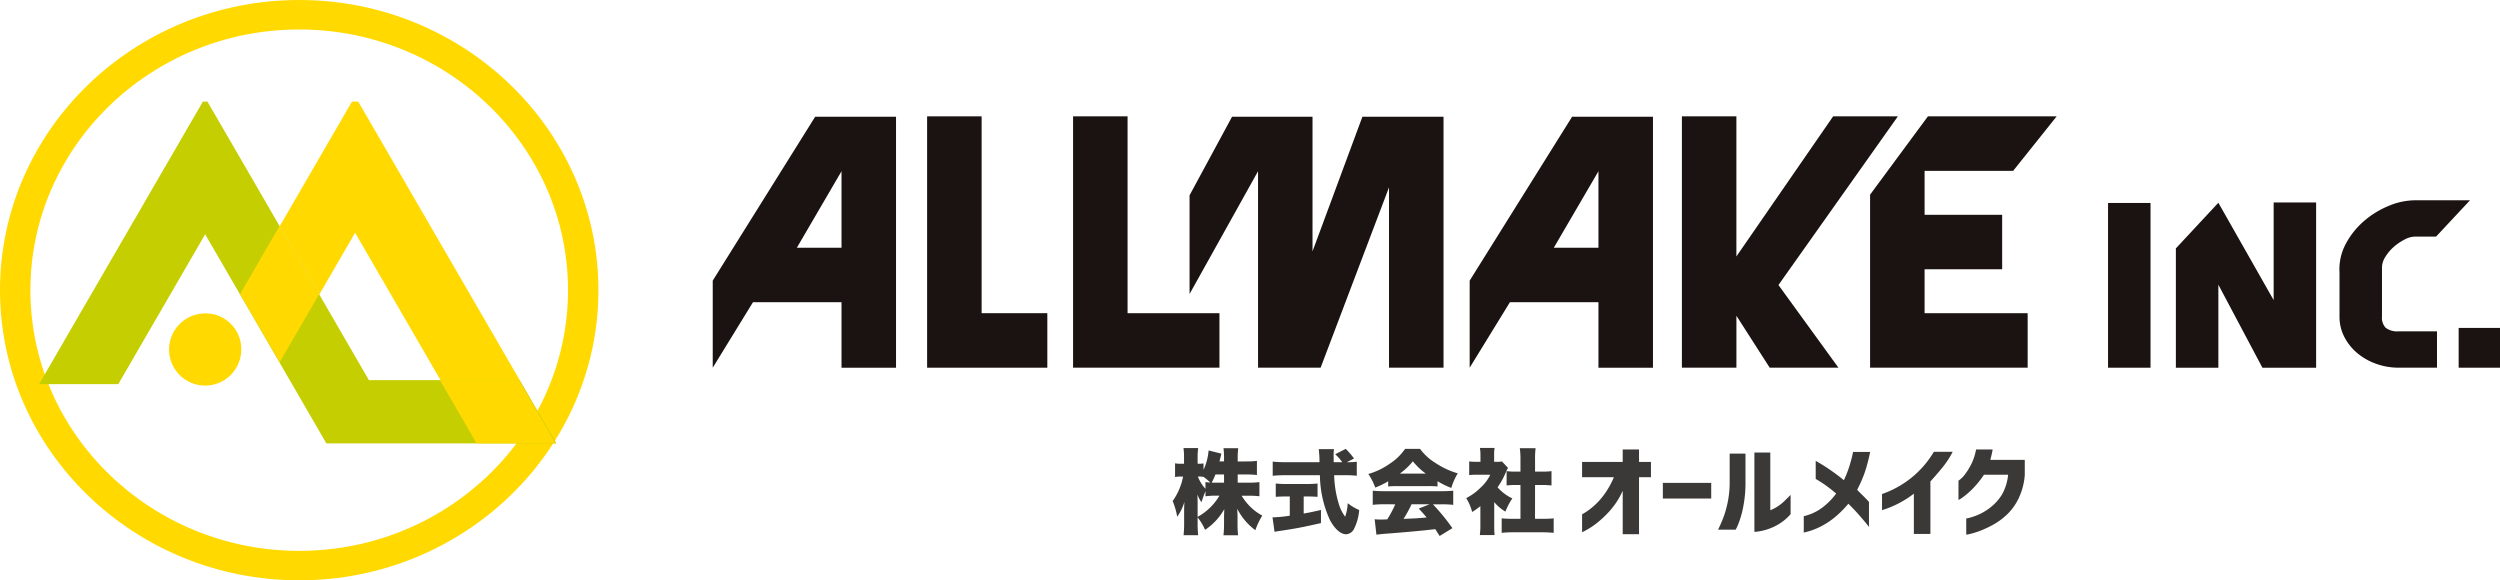
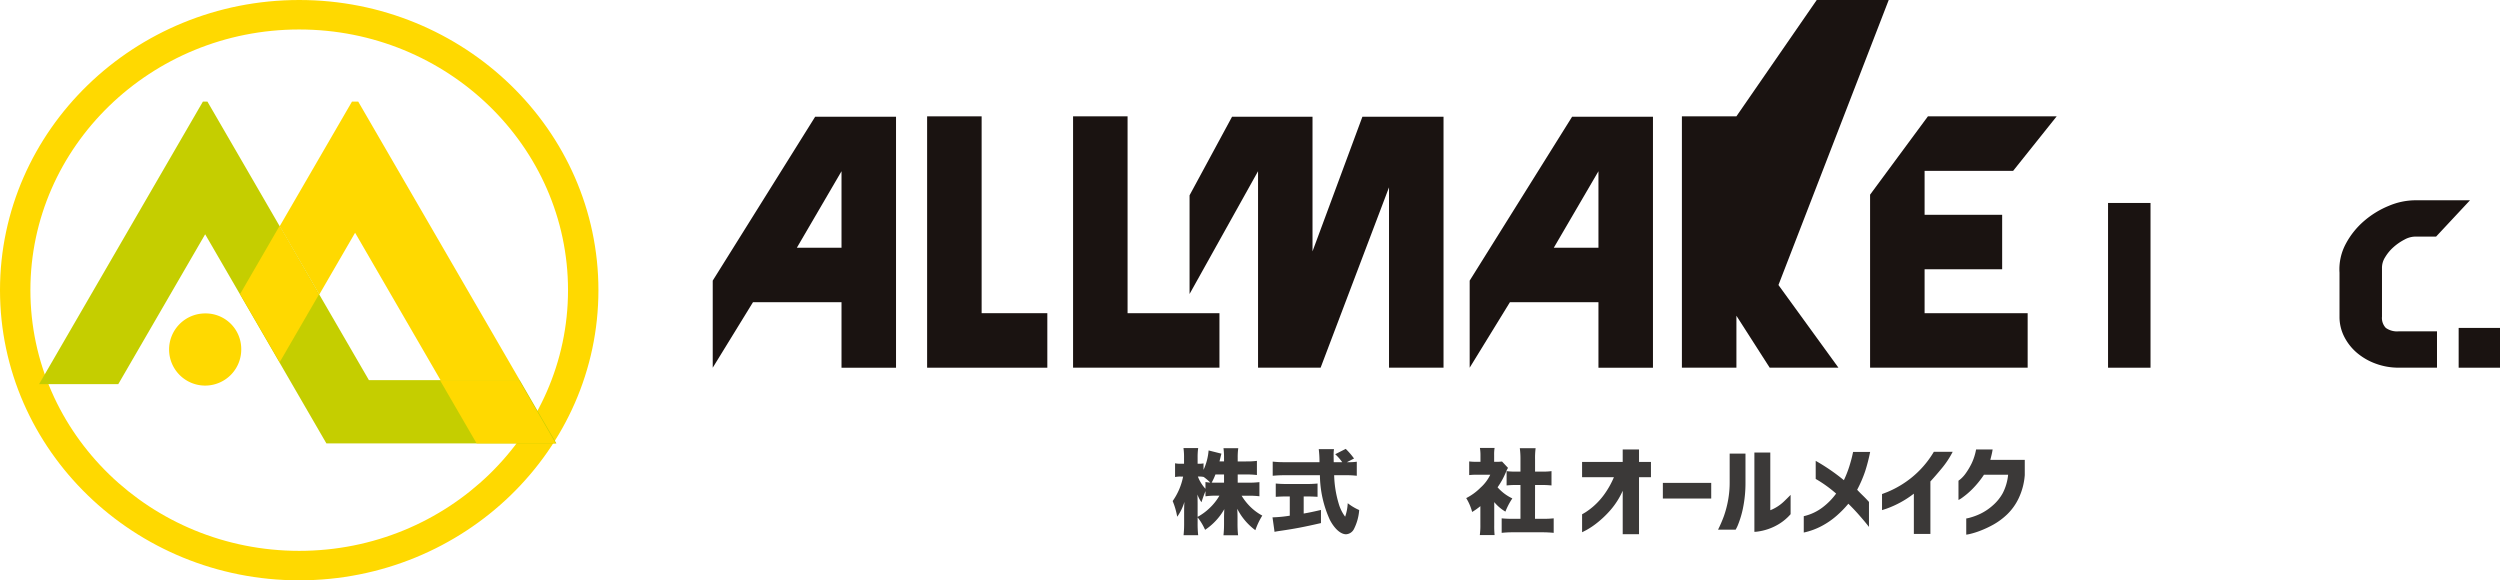
<svg xmlns="http://www.w3.org/2000/svg" id="グループ_90" data-name="グループ 90" width="337.179" height="78.27" viewBox="0 0 337.179 78.27">
  <defs>
    <clipPath id="clip-path">
      <rect id="長方形_17" data-name="長方形 17" width="337.179" height="78.27" fill="none" />
    </clipPath>
    <clipPath id="clip-path-3">
      <rect id="長方形_14" data-name="長方形 14" width="15.629" height="8.538" fill="none" />
    </clipPath>
    <clipPath id="clip-path-4">
      <rect id="長方形_15" data-name="長方形 15" width="10.643" height="18.376" fill="none" />
    </clipPath>
  </defs>
  <g id="グループ_9" data-name="グループ 9" clip-path="url(#clip-path)">
    <g id="グループ_8" data-name="グループ 8">
      <g id="グループ_7" data-name="グループ 7" clip-path="url(#clip-path)">
        <path id="パス_1" data-name="パス 1" d="M40.355,78.27C18.1,78.27,0,60.714,0,39.135S18.1,0,40.355,0,80.71,17.556,80.71,39.135,62.607,78.27,40.355,78.27m0-74.294C20.364,3.976,4.1,19.748,4.1,39.135S20.364,74.294,40.355,74.294,76.61,58.521,76.61,39.135,60.346,3.976,40.355,3.976" fill="#ffd900" />
        <path id="パス_2" data-name="パス 2" d="M149.715,20.47V54.32h-7.352V45.487H130.422l-5.428,8.833V42.576L138.81,20.47Zm-7.352,17.665V27.822l-6.02,10.313Z" transform="translate(-28.867 -4.727)" fill="#1a1311" />
        <path id="パス_3" data-name="パス 3" d="M178.805,46.953v7.352H162.592v-33.9h7.352V46.953Z" transform="translate(-37.55 -4.713)" fill="#1a1311" />
        <path id="パス_4" data-name="パス 4" d="M207.929,46.953v7.352H188.186v-33.9h7.352V46.953Z" transform="translate(-43.46 -4.713)" fill="#1a1311" />
        <path id="パス_5" data-name="パス 5" d="M225.2,38.629l6.729-18.158H242.87V54.32h-7.352V29.994L226.291,54.32h-8.438v-26.5l-9.236,16.561V31.07l5.732-10.6H225.2Z" transform="translate(-48.179 -4.728)" fill="#1a1311" />
        <path id="パス_6" data-name="パス 6" d="M282.462,20.47V54.32H275.11V45.487H263.169l-5.428,8.833V42.576L271.557,20.47ZM275.11,38.135V27.822l-6.02,10.313Z" transform="translate(-59.524 -4.727)" fill="#1a1311" />
-         <path id="パス_7" data-name="パス 7" d="M302.306,20.406V39.3l13.052-18.9h8.733L307.98,43.153l8.092,11.152H306.8l-4.49-7.007v7.007h-7.353v-33.9Z" transform="translate(-68.117 -4.713)" fill="#1a1311" />
+         <path id="パス_7" data-name="パス 7" d="M302.306,20.406l13.052-18.9h8.733L307.98,43.153l8.092,11.152H306.8l-4.49-7.007v7.007h-7.353v-33.9Z" transform="translate(-68.117 -4.713)" fill="#1a1311" />
        <path id="パス_8" data-name="パス 8" d="M353.128,20.406l-5.873,7.352H335.314V33.68h10.461v7.352H335.314v5.921h13.9v7.352H327.962V30.968l7.8-10.562Z" transform="translate(-75.741 -4.713)" fill="#1a1311" />
        <path id="パス_9" data-name="パス 9" d="M375.422,57.813h-5.729V35.594h5.729Z" transform="translate(-85.378 -8.22)" fill="#1a1311" />
-         <path id="パス_10" data-name="パス 10" d="M387.32,46.6V57.794H381.59V41.7l5.729-6.156,7.458,13.133V35.509h5.729V57.794h-7.245Z" transform="translate(-88.126 -8.2)" fill="#1a1311" />
        <path id="パス_11" data-name="パス 11" d="M427.881,35.123l-4.575,4.9h-2.874a3.093,3.093,0,0,0-1.384.4,7.2,7.2,0,0,0-1.461,1,5.773,5.773,0,0,0-1.153,1.383,2.642,2.642,0,0,0-.423,1.5v6.518a1.934,1.934,0,0,0,.519,1.514,2.625,2.625,0,0,0,1.749.461h5.152V57.7h-5.152a8.88,8.88,0,0,1-3.114-.543,8.313,8.313,0,0,1-2.538-1.465,7.012,7.012,0,0,1-1.71-2.173,5.88,5.88,0,0,1-.635-2.7V44.9a7.265,7.265,0,0,1,.846-3.9,10.648,10.648,0,0,1,2.479-3.094,12.115,12.115,0,0,1,3.345-2.041,9.256,9.256,0,0,1,3.479-.741Z" transform="translate(-94.749 -8.111)" fill="#1a1311" />
        <rect id="長方形_12" data-name="長方形 12" width="5.576" height="5.366" transform="translate(331.603 44.227)" fill="#1a1311" />
        <path id="パス_12" data-name="パス 12" d="M214.426,83.248h1.47a11.587,11.587,0,0,0,1.458-.074v1.907a12.211,12.211,0,0,0-1.47-.075h-.934a7.76,7.76,0,0,0,1.271,1.582,7.015,7.015,0,0,0,1.52,1.1,9.581,9.581,0,0,0-.935,1.969,8.161,8.161,0,0,1-2.443-2.891c.025.4.038.8.038,1.109v.884a14.315,14.315,0,0,0,.075,1.583h-1.969a14.623,14.623,0,0,0,.075-1.583V88c0-.336.012-.711.038-1.184a8.224,8.224,0,0,1-2.592,2.792,7.943,7.943,0,0,0-1.009-1.682v.8a14.474,14.474,0,0,0,.075,1.607h-1.97a14.788,14.788,0,0,0,.075-1.607V87.038c0-.274.012-.76.038-1.2a6.7,6.7,0,0,1-.972,2.006,9.863,9.863,0,0,0-.611-2.118,8.6,8.6,0,0,0,1.408-3.3h-.286a3.465,3.465,0,0,0-.8.062V80.632a3.358,3.358,0,0,0,.8.062h.411v-.811a8.688,8.688,0,0,0-.075-1.3h1.982a8.807,8.807,0,0,0-.075,1.3v.811h.224a2.642,2.642,0,0,0,.574-.05v.872A7.646,7.646,0,0,0,210.5,78.9l1.732.437c-.05.161-.087.311-.187.735-.025.087-.025.1-.075.311h.611v-.524a8.85,8.85,0,0,0-.075-1.259H214.5a8.718,8.718,0,0,0-.075,1.259v.524h1.134a11.016,11.016,0,0,0,1.458-.075v1.907a12.362,12.362,0,0,0-1.47-.075h-1.122Zm-5.408,4.611a7.545,7.545,0,0,0,1.632-1.2,7.327,7.327,0,0,0,1.309-1.657h-.411a9.278,9.278,0,0,0-1.47.087v-.7c-.2.485-.411,1.071-.536,1.5a4.177,4.177,0,0,1-.548-1.047c.012.336.025.81.025,1.271Zm1.059-4.7a4.464,4.464,0,0,0,.648.075,6.621,6.621,0,0,0-.909-.773v.012a2.479,2.479,0,0,0-.536-.05h-.225a4.981,4.981,0,0,0,1.022,1.646Zm1.346-1.021a7.782,7.782,0,0,1-.511,1.1c.262.012.387.012.636.012h1.034V82.14Z" transform="translate(-47.494 -18.149)" fill="#3b3938" />
        <path id="パス_13" data-name="パス 13" d="M224.972,85.137c-.449,0-.985.025-1.371.049V83.392a13.52,13.52,0,0,0,1.421.062h2.816a13.158,13.158,0,0,0,1.4-.062v1.794c-.387-.025-.923-.049-1.384-.049h-.486v2.306c.785-.138,1.247-.238,2.33-.486v1.77c-2.33.535-3.527.76-5.4,1.034-.411.062-.611.088-.861.15l-.274-1.956a17.4,17.4,0,0,0,2.33-.225V85.137Zm8.35-4.624a7.141,7.141,0,0,0,1.209-.062v1.894a13.484,13.484,0,0,0-1.62-.075h-1.433a14.488,14.488,0,0,0,.611,3.827,5.445,5.445,0,0,0,.872,1.77,6.61,6.61,0,0,0,.348-1.82,7.062,7.062,0,0,0,1.546.923,6.748,6.748,0,0,1-.711,2.566,1.269,1.269,0,0,1-1.059.7c-.723,0-1.545-.724-2.181-1.932a14.789,14.789,0,0,1-1.346-6.032H224.81c-.586,0-1.072.025-1.62.075V80.438a14.087,14.087,0,0,0,1.62.075H229.5a13.961,13.961,0,0,0-.1-1.757h2.056a4.594,4.594,0,0,0-.05.735c0,.112,0,.374.013,1.022h1.146a6.353,6.353,0,0,0-.947-1.073l1.42-.722a10,10,0,0,1,1.121,1.3l-.971.5Z" transform="translate(-51.538 -18.179)" fill="#3b3938" />
-         <path id="パス_14" data-name="パス 14" d="M242.644,83.091a11.3,11.3,0,0,1-1.744.848,8.163,8.163,0,0,0-.934-1.831,9.535,9.535,0,0,0,2.866-1.372,7.389,7.389,0,0,0,2.093-2.019h2.019a7.323,7.323,0,0,0,2.106,1.92,10.783,10.783,0,0,0,2.979,1.383,8.372,8.372,0,0,0-.873,1.97,11.541,11.541,0,0,1-1.857-.91v.711a10.715,10.715,0,0,0-1.184-.05h-4.3a11.525,11.525,0,0,0-1.172.05Zm-.561,3.1a12.957,12.957,0,0,0-1.52.075V84.363c.436.038.947.062,1.52.062h7.827c.6,0,1.059-.025,1.508-.062V86.27a12.739,12.739,0,0,0-1.508-.075h-1.234a27.394,27.394,0,0,1,2.629,3.216l-1.72,1.059c-.286-.448-.286-.448-.585-.923-1.446.162-1.446.162-2.131.225-.823.088-4.188.375-4.711.4-.437.038-.785.075-1.1.125l-.237-2.082c.325.025.549.038.823.038.137,0,.137,0,.872-.025a15.069,15.069,0,0,0,1.084-2.032Zm5.633-4.138a9.206,9.206,0,0,1-1.745-1.657,8.688,8.688,0,0,1-1.757,1.657Zm-1.92,4.138a15.632,15.632,0,0,1-1.084,1.97c1.82-.075,1.82-.075,3.116-.188-.349-.423-.524-.622-1.06-1.2l1.47-.586Z" transform="translate(-55.418 -18.179)" fill="#3b3938" />
        <path id="パス_15" data-name="パス 15" d="M260.913,88.986a12.4,12.4,0,0,0,.049,1.321h-1.993a9.5,9.5,0,0,0,.075-1.371v-2.53a8.709,8.709,0,0,1-1.109.786,6.988,6.988,0,0,0-.8-1.87,7.517,7.517,0,0,0,1.944-1.421,5.5,5.5,0,0,0,1.3-1.732H258.62a8.362,8.362,0,0,0-1.084.05V80.375a6.607,6.607,0,0,0,.96.049h.561V79.5a5.821,5.821,0,0,0-.075-.947h1.981a5.448,5.448,0,0,0-.062.96v.91h.337a4.371,4.371,0,0,0,.723-.038l.81.86a4.366,4.366,0,0,0-.286.586,10.278,10.278,0,0,1-1.122,2.032,6.068,6.068,0,0,0,1.994,1.5,8.835,8.835,0,0,0-.935,1.782,5.771,5.771,0,0,1-1.507-1.284Zm5.5-.872h1a13.339,13.339,0,0,0,1.52-.062v1.956c-.523-.051-1.021-.075-1.508-.075h-4.05a14.021,14.021,0,0,0-1.458.075V88.052a13.566,13.566,0,0,0,1.5.062h1.034V83.552h-.648c-.424,0-.823.025-1.221.062V81.684a8.18,8.18,0,0,0,1.221.062h.648V80.063a10.866,10.866,0,0,0-.087-1.47h2.131a10.2,10.2,0,0,0-.075,1.47v1.683h.984a8.161,8.161,0,0,0,1.234-.062v1.931c-.411-.037-.8-.062-1.234-.062h-.984Z" transform="translate(-59.384 -18.142)" fill="#3b3938" />
        <path id="パス_16" data-name="パス 16" d="M282.935,90.257V84.394a10.366,10.366,0,0,1-1.66,2.615,13.471,13.471,0,0,1-1.821,1.735,10.39,10.39,0,0,1-1.426.954q-.558.29-.572.289v-2.42c.009,0,.155-.085.438-.255a9.291,9.291,0,0,0,1.1-.827,9.466,9.466,0,0,0,1.405-1.533,11.763,11.763,0,0,0,1.349-2.388h-4.293V80.507h5.479v-1.68h2.2v1.68h1.61v2.057h-1.61v7.692Z" transform="translate(-64.077 -18.205)" fill="#3b3938" />
        <rect id="長方形_13" data-name="長方形 13" width="6.523" height="2.111" transform="translate(224.272 65.127)" fill="#3b3938" />
        <path id="パス_17" data-name="パス 17" d="M301.3,89.76a17.77,17.77,0,0,0,.791-1.829,14.2,14.2,0,0,0,.544-2.037,13.287,13.287,0,0,0,.232-2.576V79.5H305v3.819a16.887,16.887,0,0,1-.345,3.577,12.9,12.9,0,0,1-.643,2.159,4.664,4.664,0,0,1-.339.706Zm9.786-2.085a6.836,6.836,0,0,1-1.581,1.331,7.392,7.392,0,0,1-1.553.713,7.254,7.254,0,0,1-1.236.289,3.769,3.769,0,0,1-.515.048v-10.7h2.146v7.786a5.541,5.541,0,0,0,.918-.465,5.684,5.684,0,0,0,.889-.685q.423-.4.932-.921Z" transform="translate(-69.584 -18.326)" fill="#3b3938" />
        <path id="パス_18" data-name="パス 18" d="M316.332,90.129V87.923a6.636,6.636,0,0,0,2.556-1.2,8.807,8.807,0,0,0,1.808-1.849,17.436,17.436,0,0,0-2.754-1.976V80.46a26.911,26.911,0,0,1,3.8,2.609,14.529,14.529,0,0,0,.734-1.863q.269-.868.388-1.4c.081-.355.12-.536.12-.545h2.3a23.468,23.468,0,0,1-.671,2.6,16.969,16.969,0,0,1-1.081,2.5q.325.35.762.773t.833.868v3.375c0-.009-.118-.16-.353-.451s-.565-.679-.988-1.163-.9-.991-1.44-1.52a14.08,14.08,0,0,1-1.56,1.6,10.567,10.567,0,0,1-2.026,1.4,9.317,9.317,0,0,1-2.429.887" transform="translate(-73.055 -18.305)" fill="#3b3938" />
        <path id="パス_19" data-name="パス 19" d="M339.587,79.229a11.984,11.984,0,0,1-1.447,2.2q-.855,1.036-1.56,1.8V90.31h-2.231V84.877a13.448,13.448,0,0,1-3.685,2.024q-.593.195-.608.195V84.93q.015,0,.721-.275a13.536,13.536,0,0,0,1.8-.914,12.977,12.977,0,0,0,4.469-4.511Z" transform="translate(-76.224 -18.297)" fill="#3b3938" />
        <path id="パス_20" data-name="パス 20" d="M348.071,78.827q-.057.376-.142.726t-.168.672h4.645v2.057a8.811,8.811,0,0,1-.805,3.087,7.477,7.477,0,0,1-1.56,2.2,9.222,9.222,0,0,1-1.864,1.386,13.792,13.792,0,0,1-1.78.834,10.521,10.521,0,0,1-1.348.424,3.85,3.85,0,0,1-.537.1V88.133a3.868,3.868,0,0,0,.558-.128,8.387,8.387,0,0,0,1.334-.5,7.19,7.19,0,0,0,1.651-1.1,6.071,6.071,0,0,0,1.391-1.707,6.882,6.882,0,0,0,.714-2.461H346.9a12.518,12.518,0,0,1-1.6,1.963,10.274,10.274,0,0,1-1.291,1.1,3.1,3.1,0,0,1-.544.337v-2.6a3.637,3.637,0,0,0,.318-.249,4.27,4.27,0,0,0,.7-.8,9.353,9.353,0,0,0,.77-1.311,7.443,7.443,0,0,0,.586-1.849Z" transform="translate(-79.322 -18.205)" fill="#3b3938" />
        <path id="パス_21" data-name="パス 21" d="M61,55.384H51.338L44.645,43.84l-5.34-9.209L34.594,26.5l-5.036-8.683H28.95L23.915,26.5,6.855,55.926H17.534l11.72-20.213,4.713,8.127,5.339,9.208,6.3,10.873H76.628l-4.95-8.537Z" transform="translate(-1.583 -4.116)" fill="#c5ce00" />
        <path id="パス_22" data-name="パス 22" d="M39.384,59.684a4.866,4.866,0,1,1-4.864-4.717,4.792,4.792,0,0,1,4.864,4.717" transform="translate(-6.849 -12.694)" fill="#ffd900" />
        <path id="パス_23" data-name="パス 23" d="M81.422,55.384,64.559,26.3l-4.917-8.48H58.8L53.881,26.3l-4.83,8.33,5.34,9.209,4.83-8.331L70.744,55.384Z" transform="translate(-11.328 -4.116)" fill="#ffd900" />
        <g id="グループ_3" data-name="グループ 3" transform="translate(59.329 51.268)" style="mix-blend-mode: multiply;isolation: isolate">
          <g id="グループ_2" data-name="グループ 2">
            <g id="グループ_1" data-name="グループ 1" clip-path="url(#clip-path-3)">
              <path id="パス_24" data-name="パス 24" d="M82.1,75.2H92.774l-4.95-8.537H77.146Z" transform="translate(-77.146 -66.664)" fill="#ffd900" />
            </g>
          </g>
        </g>
        <g id="グループ_6" data-name="グループ 6" transform="translate(32.372 30.476)" style="mix-blend-mode: multiply;isolation: isolate">
          <g id="グループ_5" data-name="グループ 5">
            <g id="グループ_4" data-name="グループ 4" clip-path="url(#clip-path-4)">
              <path id="パス_25" data-name="パス 25" d="M47.421,39.628l-1.8,3.113-3.522,6.075L47.444,58l3.511-6.056,1.782-3.072Z" transform="translate(-42.093 -39.628)" fill="#ffd900" />
            </g>
          </g>
        </g>
      </g>
    </g>
  </g>
</svg>